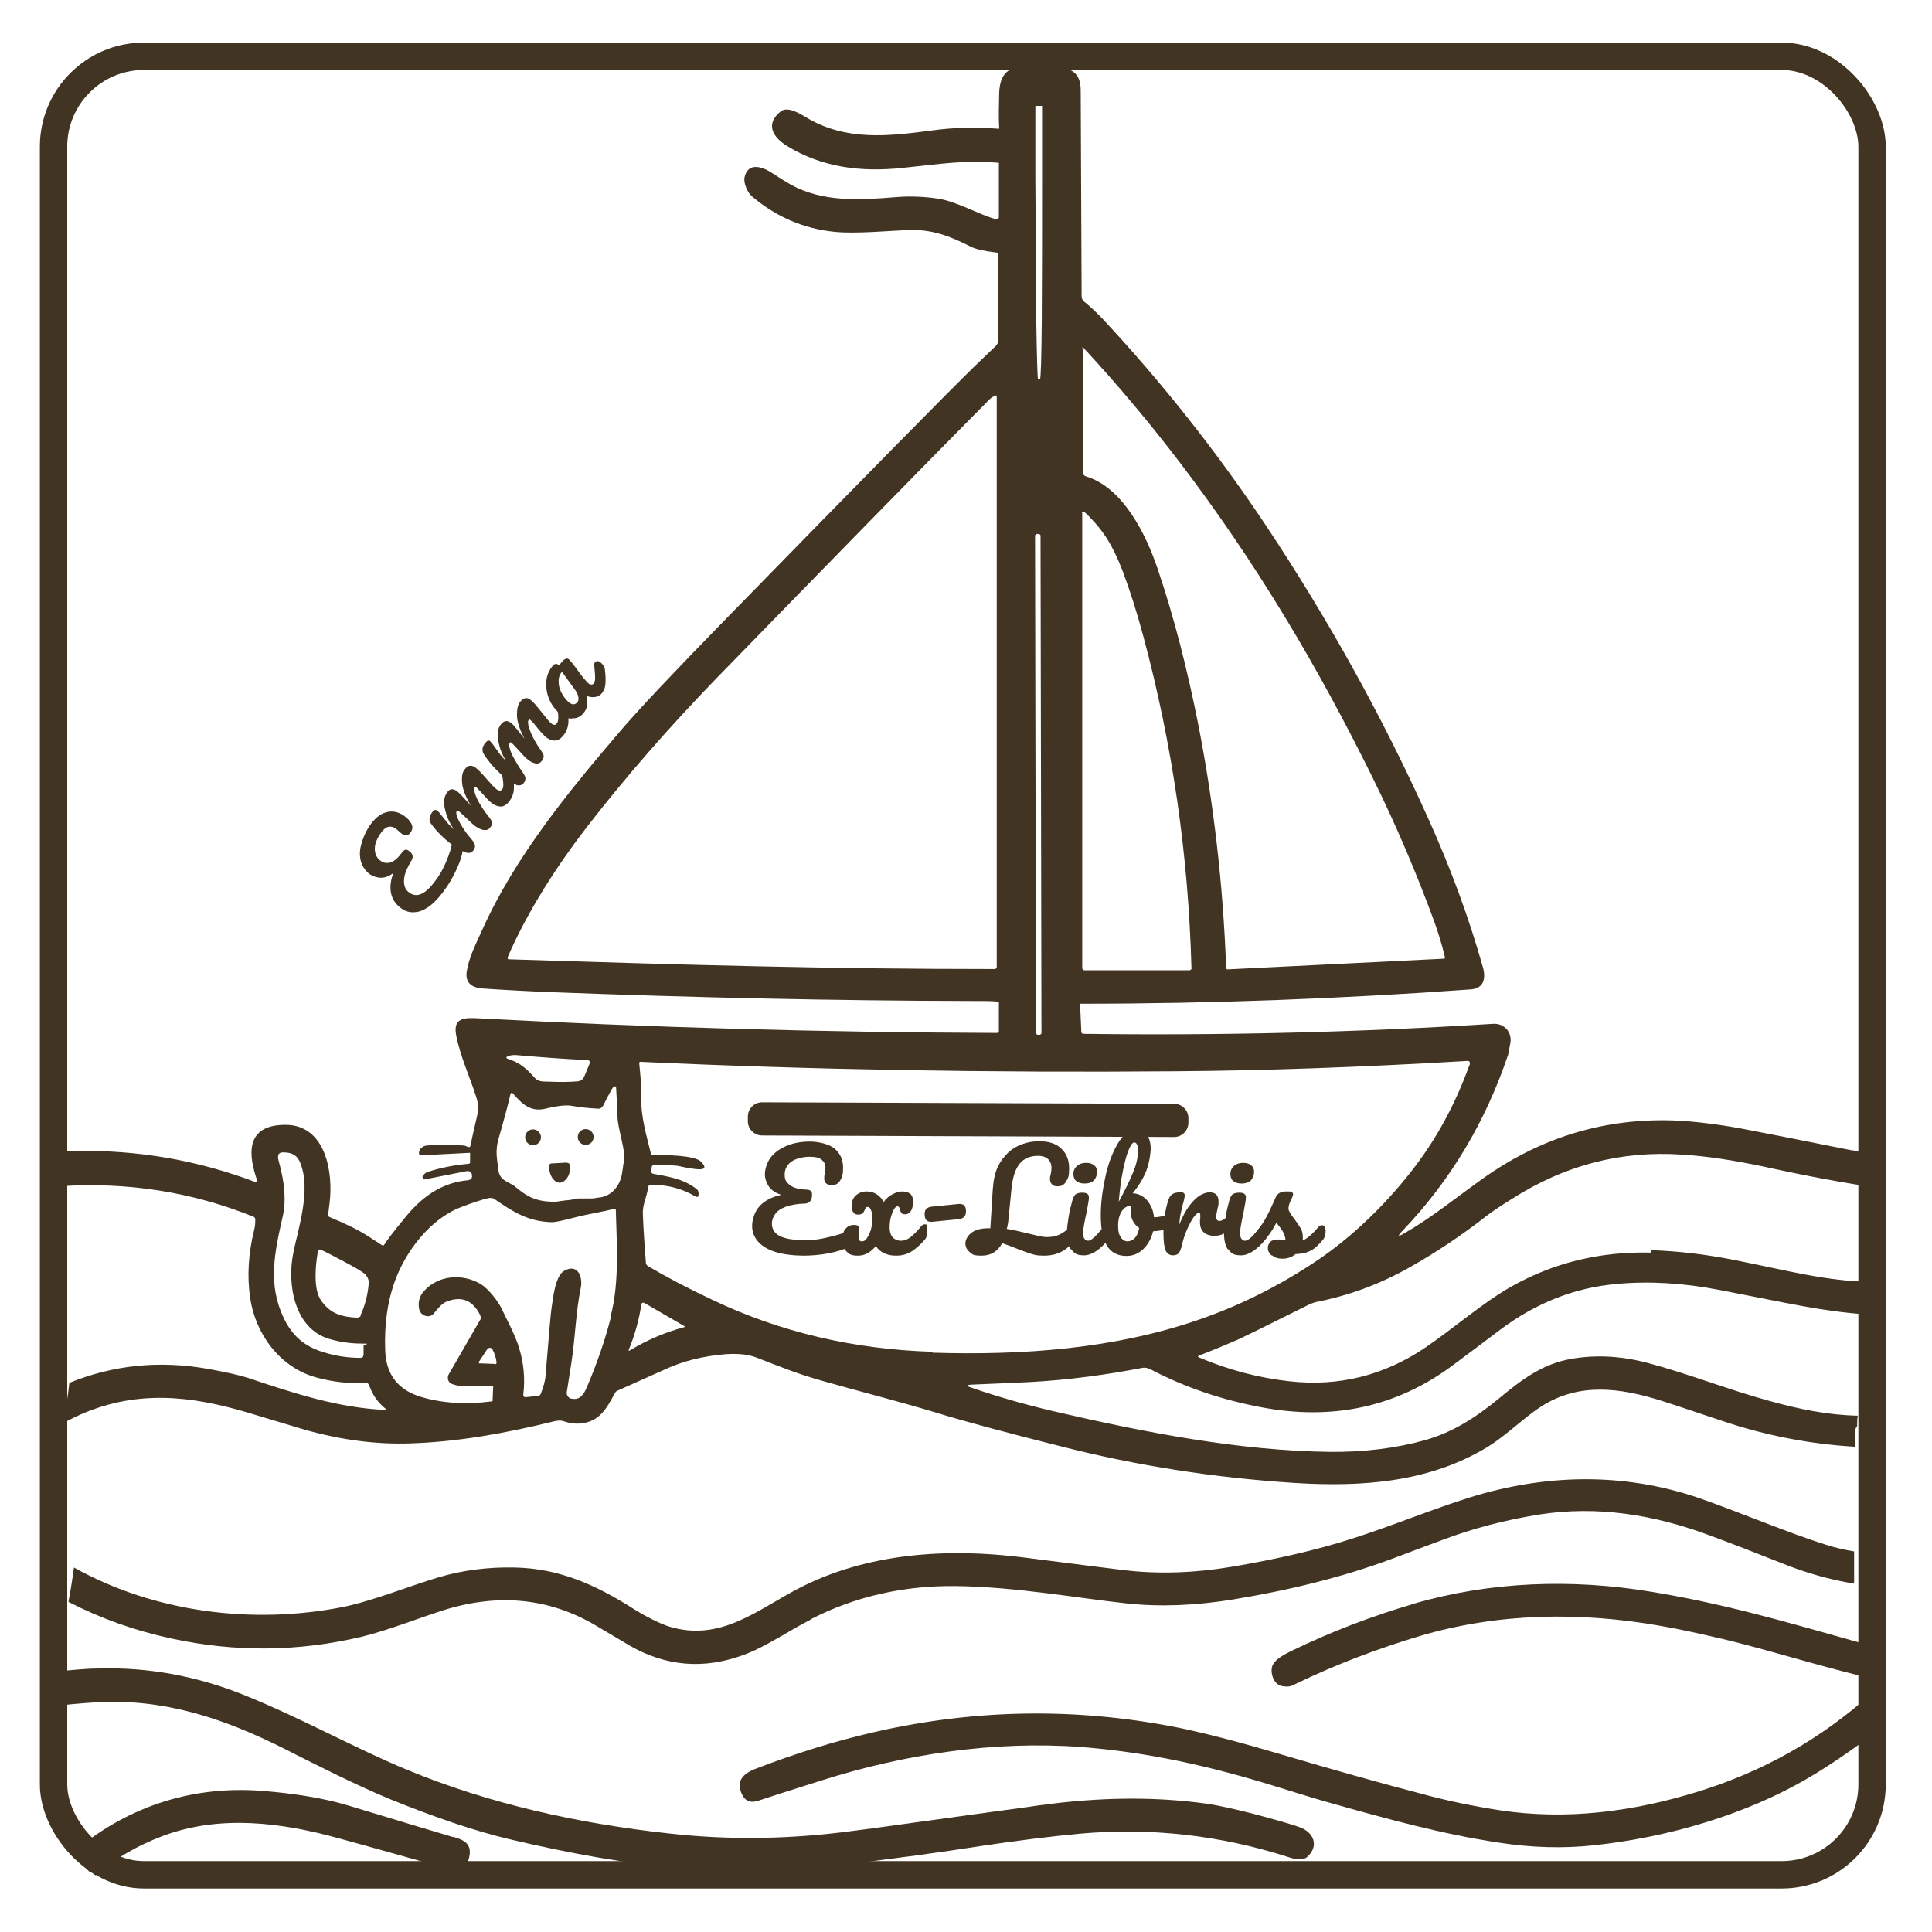
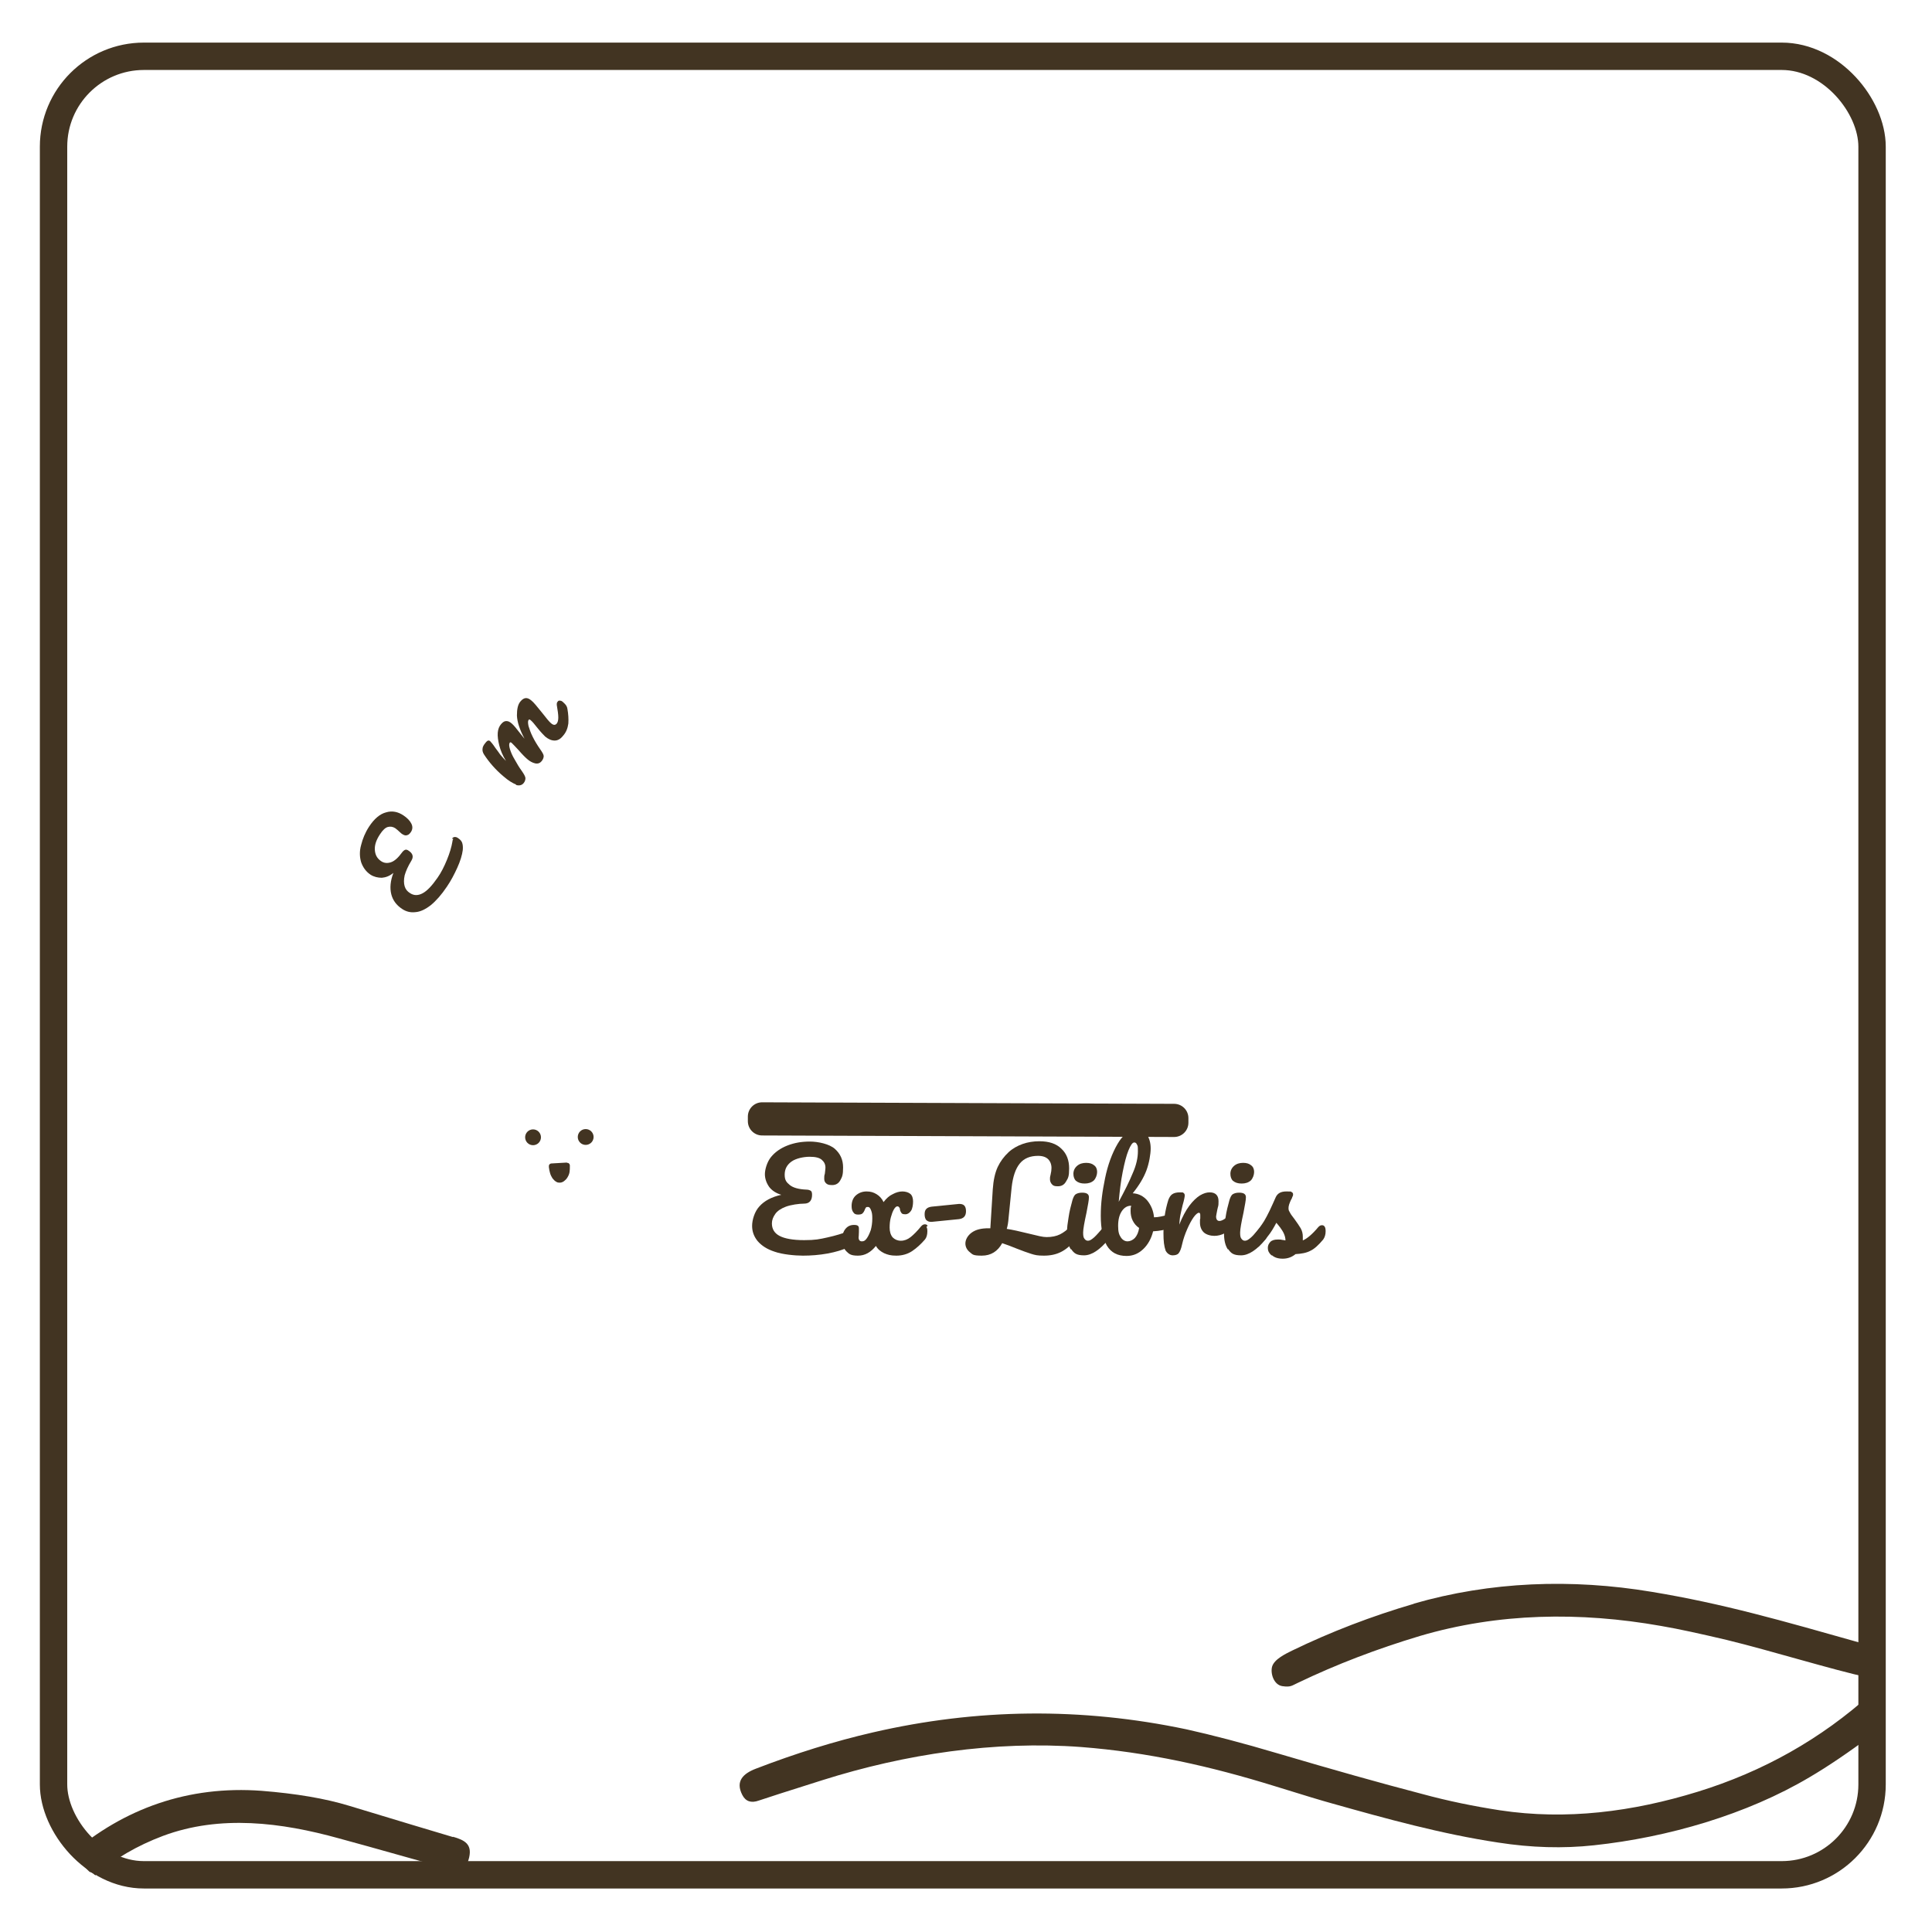
<svg xmlns="http://www.w3.org/2000/svg" id="Layer_2" version="1.1" viewBox="0 0 635 635" fill="#423422">
  <defs>
    <style>
      .st0 {
        fill: none;
        stroke: #423422;
        stroke-miterlimit: 10;
        stroke-width: 9px;
      }
    </style>
  </defs>
-   <path d="M266.5,532.2c14.7-7.6,30.9-11.1,47.6-10.9,19.5.2,41.1,4.1,56.2,5.7,11,1.2,22.7.7,35-1.3,18.2-3,35.7-7.2,52.6-13.5,3.9-1.5,9.3-3.5,16.3-6.1,10-3.8,20.5-6.5,31.6-8.3,19.1-3,37.8,0,56,6.8,7.6,2.8,15.6,5.9,23.9,9.2,7.9,3.2,15.8,5.4,23.7,6.7v-10.6c-3.1-.5-6.2-1.2-9.3-2.2-12.4-3.9-27.1-10.2-41.3-15.2-25.4-8.8-51.2-7.9-75.5-.4-12.2,3.8-26.5,9.7-39.5,13.8-11,3.5-23.9,6.5-38.6,9-12.5,2.1-24.3,2.5-35.5,1.2-3.4-.4-14.4-1.8-33.2-4.2-25.1-3.2-51.4-1.5-73.9,10.1-13.7,7.1-25.9,17.9-43,12.5-2.8-.9-7.9-3.5-11.2-5.6-12.4-7.9-24.4-13.4-39.2-13.7-8.8-.2-17.2.9-25,3.2-9.4,2.8-21.7,7.8-31.6,9.8-29.5,5.8-61.8,1.8-88.3-13-.5,3.8-1.1,7.6-1.8,11.3,10.7,5.5,22,9.5,33.7,12,21,4.6,42,4.4,62.9-.6,8.6-2.1,19.1-6.3,27.1-8.8,17.9-5.5,34.5-3.8,49.7,5.2,6.4,3.8,10.1,6,11.3,6.7,11.8,6.7,24.1,7.7,37,3,7.1-2.5,15.4-8.2,22.1-11.6l.2-.2Z" />
  <path d="M615.9,570.2c.2-.2.4-.3.6-.5.3-.3.5-.5.9-.7-.8-4.1-1.6-8.3-2.3-12.4-16.6,15-35.7,25.7-57.1,32.3-21.4,6.6-43.2,9.4-65,6.1-8.4-1.3-16.9-3-25.7-5.4-13.8-3.6-29.4-8-47-13.2-12.1-3.6-22.2-6.2-30.3-8-34.6-7.3-68.9-6.9-103.1,1-12.6,2.9-25.4,6.9-38.4,11.9-4.2,1.6-6.9,4.1-4.5,8.7,1.1,2.1,2.9,2.7,5.4,1.8,2.4-.8,9.4-3.1,20.9-6.7,27.2-8.6,56.6-13,85-10.9,22,1.7,42.5,6.3,63.8,12.9,9.3,2.9,15.6,4.8,18.9,5.7,17.4,4.9,35.8,10,54.4,12.8,10.9,1.7,21.4,2,31.5.9,24.3-2.6,50.2-10.1,70.9-22.4,5.8-3.4,12.8-8.1,20.8-14.1h.2v.2Z" />
-   <path d="M222.4,613.8c18.1,1.5,36.6,1.2,55.5-1,15.8-1.9,30.8-3.9,44.8-6.1,10.5-1.6,23.3-3.2,32.1-4,23.4-2.1,46.2.5,68.4,7.6,2,.7,4.9,1.4,6.5,0,4-3.7,2-8.2-2.7-9.8-2.8-1-7.8-2.4-14.9-4.3-6.2-1.6-11.2-2.7-15-3.3-19.7-2.8-39.4-2-59.2,1,0,0-16.3,2.2-48.7,6.7,0,0-2.8.4-8.3,1.1-20.5,2.8-40.9,3.2-61.2.9-29.9-3.3-58.8-9.7-85.9-20.9-17.6-7.3-34.9-17.1-54.1-24.8-15.4-6.1-31.2-9-47.4-8.5-4,0-8.7.5-14,1,0,.6-.2,1.1-.2,1.7-.4,3.2-.6,6.5-.6,9.7,4.7-.6,9.4-1,14.2-1.3,22.3-1.3,42.1,5.4,61.6,15.2,8.5,4.3,23.8,12.1,34.8,16.6,15,6.1,28,10.5,38.9,13.1,21.1,5,39.6,8.2,55.4,9.5h0Z" />
  <path d="M148.9,603.8c-6.7-2-18.1-5.4-34.2-10.3-7.9-2.4-17.4-4-28.7-4.9-24.1-1.8-45.3,5.8-62.8,20.9,2.3,1.7,4.2,3.7,6.2,5.7.6.2,1.2.5,1.7,1,.1,0,.2.2.2.2,6.4-5.5,13.8-9.8,22.3-13,18.8-7,38.9-4.4,57.7.8,4.5,1.2,12.7,3.5,24.8,6.9,5.9,1.7,10.2,2.7,13,3.1,2.8.4,4.5-.8,5.1-3.7,1-4.4-1.5-5.7-5.3-6.8h0Z" />
-   <path d="M542.6,411.7c-16.7-.4-32,3.3-46.1,11.3-9,5.1-19.3,14-28,19.9-13.6,9.2-28.5,12.9-44.6,11.1-10.1-1.1-20-3.7-29.7-7.8-.6-.2-.6-.5,0-.7,3.9-1.5,8.3-3.3,13.1-5.4,1.5-.7,8.9-4.3,22.1-10.9,1.3-.7,2.3-1,2.9-1.2,11.2-2.2,21.2-5.9,31.1-11.5,8.7-4.9,17.2-10.6,25.5-17.1,1.6-1.2,4.2-3,8.1-5.4,17.1-10.9,35.5-15.9,56-14.5,8.1.5,17.1,1.9,27,4,14.1,3.1,26.2,5.3,36.3,6.8.2,0,.4.1.5.3h.7c-.3-4.1-1-8.1-2.7-11.9-3.1-.2-6-.5-8.6-1.1-16.4-3.3-26.7-5.3-30.9-6.1-8-1.6-15-2.5-20.9-3-24.7-1.8-47.2,4.6-67.5,19.2-8.7,6.2-16.5,12.6-25.4,17.7-2,1.2-2.3.9-.6-.8,15.9-16.6,27.4-36,34.8-58,0-.2.3-1.4.7-3.7.7-3.7-2.1-6.6-5.6-6.4-44.3,2.8-89.2,3.9-134.7,3.3-.2,0-.3,0-.5-.2s-.2-.3-.2-.5l-.4-9h0v-.2c0-.1,0,0,.1,0h.1c42.6,0,85.3-1.6,128.1-4.7,4.7-.3,5.1-4,4-7.6-4.5-15.9-10.4-32-17.8-48.4-15.1-33.6-33.1-66-53.9-97.2-16-23.9-33.7-46.3-53.2-67.2-1.9-2-3.9-3.9-6-5.6-.6-.5-.9-1.1-.9-1.9-.2-39.9-.3-62.4-.3-67.6s-2.5-7-6.6-7.5c-4.8-.6-11.5-.5-15.3.3s-4.8,4.7-4.9,8.1c-.1,4.1-.2,8,0,11.5v.2s0,0-.1,0h-.4c-7.3-.6-14.6-.4-21.8.6-14.2,1.9-27.8,3.4-40.6-4-2-1.2-6.5-4.2-8.9-2.3-5.2,4.2-2.6,8.5,2.1,11.4,11.6,7.1,24.4,8.6,37.8,7.2,14-1.5,21-2.6,31.6-1.7,0,0,.2,0,.2,0v18c0,.1-.2.2-.3.3-.1,0-.2.1-.4.2h-.4c-5.3-1.4-12.5-5.7-18.8-6.7-4.6-.7-9.3-.9-14.1-.5-12.2,1-23.8,1.6-34.2-4-1.6-.9-3.7-2.2-6.6-4.1-3.1-2-7.7-3.4-8.8,1.6-.4,2,1.1,5.1,2.4,6.2,8,6.8,17.1,10.7,27.3,11.7,6.9.7,18.6-.4,24-.6,7.8-.3,13.6,1.9,20.5,5.4,1.7.9,4.5,1.5,8.5,2,.4,0,.6.2.6.6v28.6c0,.3,0,.5-.2.8-.1.2-.3.5-.4.6-2.4,2.3-4.8,4.6-7.2,6.9-8.6,8.4-35.8,36-81.6,82.9-17,17.4-28.5,29.6-34.5,36.6-17.2,20.1-34.7,41.4-45.6,65.6-2.3,5.1-4.4,9.2-5.1,13.7-.6,3.8,1.8,5.4,5.4,5.6,7.3.5,14.8.9,22.4,1.2,47.2,1.8,92.9,2.8,137.2,2.9,4.5,0,7.7,0,9.5.2.3,0,.4.2.4.4v9.2c0,.5-.2.7-.7.7-57.3-.2-114.1-1.8-170.3-4.8-4-.2-8.5-.5-7.4,5.4,1.2,6.7,4.7,14.3,6.6,20.4.7,2.1.8,3.9.5,5.4-1.3,5.6-2.1,9.2-2.4,10.7,0,.3-.3.5-.6.4-.6-.1-1-.5-1.6-.5-4.4-.3-8.4-.4-12,0-.7,0-1.4.3-1.9.8-.4.3-.6.7-.7,1.1-.3.9,0,1.3,1,1.3l15.6-.8c.1,0,.2,0,.1.1v3.2c-.1,0-.1.2-.2.2,0,0-.1,0-.2.1-4.7.4-9.3,1.3-13.6,2.7-.6.2-1.1.7-1.6,1.4-.1.2,0,.4.1.7.2.3.4.4.8.3l13.7-2.7c.4,0,.7,0,1,.2s.5.5.6.9v.4c.1.2.1.3,0,.5,0,.2-.1.3-.2.5-.1.1-.2.3-.4.3s-.3.1-.5.2c-7.7.6-14.4,4.5-20.3,11.6-4.1,5-6.6,8.2-7.4,9.6-.2.3-.4.3-.7.2-.5-.3-1.8-1.2-4-2.6-4.2-2.8-8.6-4.7-13.3-6.7-.3-.1-.4-.4-.4-.7,0-.8.2-2,.4-3.7,1.3-10-1.1-25.9-14.5-25.9s-12.2,10.1-9.2,18.5v.4h-.4c-19.2-7.3-39-10.7-59.3-10.3-.2,0-2.2,0-6.2.2.1,3.8.4,7.6.7,11.4,22.3-1.5,43.6,1.8,63.9,10,.3.1.5.4.6.7,0,1.1,0,2.3-.4,3.8-1.9,7.7-2.3,15.1-1.3,22.1,1.7,11.8,9.6,22.7,21.3,26.1,4.2,1.2,8.6,1.9,13.2,2,1.9,0,3.2,0,3.8,0,.2,0,.3,0,.5.2,0,0,.2.2.3.4,1,3,2.7,5.6,5.4,7.8.4.3.3.5-.2.4-15.1-.7-29.2-5.2-44.9-10.5-2.8-.9-7.2-1.9-13.3-3-15.9-2.8-31-1.3-45.5,4.6-.5,4.4-1.2,8.8-2,13.2,2.5-1.3,4.5-2.3,5.9-2.9,18.5-8,36-6.1,54.8-.5,12,3.6,18.4,5.5,19,5.7,11.8,3.3,23.3,4.8,34.4,4.4,15.6-.5,31.1-3.3,47-7.2,1.4-.4,2.6-.4,3.6,0,1.5.5,3.5.8,4.9.7,6.7-.5,8.9-4.9,11.8-10.2.2-.3.4-.5.7-.6,9-4,14.1-6.3,15.2-6.8,6.1-2.9,12.9-4.6,20.2-5.2,4.1-.3,7.7,0,10.6,1.2,8,3.1,13.4,5.3,21.2,7.5,13,3.7,24.3,6.5,37.6,10.5,8.7,2.7,22.4,6.4,41.1,11.1,24.7,6.3,50.2,10.3,76.7,12,22.3,1.4,44.5-.2,63.7-12,4.6-2.8,10.6-8.3,15-11.5,12.3-9.2,25.6-8.3,39.6-4.2,2.8.8,10.3,3.3,22.5,7.4,14,4.7,28.4,7.5,43.3,8.4v-4.3c0-1.1.3-1.9.8-2.5,0-1.1,0-2.3.2-3.4-9.7-.2-19.2-2.1-29.2-4.9-13.2-3.6-26.2-8.8-39.7-12.4-8.6-2.3-17-2.8-25.1-1.4-9.5,1.6-16.3,6.7-24,13.1-7.8,6.4-15.3,11.1-24.1,13.6-9.6,2.7-20.1,4-31.4,3.9-29.7-.4-60-6.2-91-13.4-9.4-2.2-18.4-4.8-27.1-7.8-1.5-.5-1.4-.8.1-.9,9.8-.4,16.6-.7,20.3-.9,12-.7,24-2.3,36-4.6.9-.2,2,0,3.4.8,11,5.7,22.9,9.7,35.6,12.1,23,4.4,44.4.3,63.4-14,5.1-3.8,10.2-7.6,15.2-11.4,11.7-8.8,24.5-13.9,38.4-15.1,10.7-1,22-.3,33.9,2,23.4,4.5,33,6.9,47.9,8,.4-3.6.8-7.1,1.2-10.7-14.3-.3-26-3.5-44-7.1-9.5-1.9-18.7-3-27.7-3.3v.5ZM355.7,114.5c0-.4.1-.5.4-.2,11.1,12,21.6,24.5,31.6,37.6,25.1,32.9,45.4,67.1,63.5,103.8,7.8,15.8,14.5,31.6,20.2,47.2,1.4,3.9,2.6,7.8,3.5,11.7v.4h-.2c0,.1-.1.1-.2.1l-70.8,3.5h-.3s-.2,0-.2-.1l-.2-.2v-.3c-1-27.4-4.1-53.9-9.1-79.6-3.7-18.7-8.1-35.8-13.4-51.4-3.7-11.1-11.3-26.7-23.5-30.4-.7-.2-1.1-.7-1.1-1.5v-40.7h-.2ZM355.6,168.6c0-.3.2-.5.5-.4.2,0,.5.2.8.5,6,5.8,8.9,10.8,12.1,19,2.4,6.4,4.7,13.6,6.8,21.5,9.6,35.7,14.8,72,15.8,108.9v.3c0,.1,0,.2-.2.3,0,0-.2.1-.3.2h-34.7c-.2,0-.4,0-.5-.2s-.2-.3-.2-.5v-149.8.2ZM327.6,317.9c0,.2,0,.3-.2.4-.1.1-.3.2-.4.2-53.8,0-99.9-1.3-159.6-3.2h-.3c-.1,0-.2-.1-.2-.2v-.6c6.5-15,16.2-30,26-42.7,12.7-16.4,27-32.8,43-49.3,37.1-38.1,66.8-68.5,89.1-91,.5-.6,1.2-1,2-1.5h.4s.1,0,.2.2v187.7h0ZM119.4,445.5c0,.5-.3.7-.8.8-3.9,0-8-.5-12.4-1.9-6.2-1.9-10.2-5.4-13-11.3-5.2-11.1-3-21.2-.3-33.2,1.2-5.1.7-11.2-1.3-18.3-.6-2.1,0-3.1,2.2-2.8h.3c2.2.2,3.7,1.2,4.5,3.2,3.8,8.9-.6,21.8-2.2,29.8-2.1,10.2.3,24.7,11.6,28.2,3.3,1,6.9,1.6,10.8,1.6s.7.2.7.7v3.1h0ZM118.6,432.4c0,.2-.3.4-.5.5s-.5.2-.7.2c-4.9-.3-8.7-1.1-11.9-5.7-2.6-3.7-1.8-11.8-1-16.1,0-.1,0-.2,0-.3,0,0,0-.2.2-.2,0,0,.2,0,.3-.1h.3c.5.2,1.6.7,3.3,1.6,5.4,2.8,8.9,4.7,10.5,5.8,1.1.7,2.2,2,2.1,3.6-.3,3.8-1.2,7.4-2.8,10.8h0ZM340.4,34.8h2.1v24.4c0,17.3,0,33.9-.1,46.2s-.3,19.2-.6,19.3h-.6c-.1,0-.2-1.6-.3-4.9-.1-3.3-.2-8.1-.3-14.2,0-6.1-.2-13.3-.2-21.3s0-16.5-.1-25.1v-24.3h0c0,0,.1-.1.1-.1ZM340.2,176c0-.1.1-.2.2-.3,0,0,.2-.2.3-.2h.8c.1,0,.2.1.3.2s.2.2.2.3v.4l.3,162.8v.4c0,.1-.1.2-.2.3,0,0-.2.2-.3.2h-.8c-.1,0-.2-.1-.3-.2s-.2-.2-.2-.3v-.4l-.3-162.8v-.4h0ZM167.3,347c.8-.2,1.7-.3,2.6-.2,8.2.7,15.8,1.3,22.9,1.6,1,0,1.2.5.9,1.4l-1.7,4.1c-.2.4-.5.8-.8,1-.4.3-.8.4-1.2.5-2.4.2-5.6.3-9.9.1-1.8,0-3.3,0-4.4-1.3-2.4-2.7-4.6-4.8-8.3-6-1.3-.4-1.3-.8,0-1.2h-.1ZM162.8,448.3l-5.1-.2h-.3v-.5l2.7-4.1c.1-.2.2-.3.4-.4.2,0,.4-.1.5-.1.2,0,.4,0,.5.2.2.1.3.2.4.4.7,1.4,1.2,2.8,1.3,4.2,0,.4-.1.6-.5.6h.1ZM200.9,432.5c-2,7.9-4.7,15.7-8,23.4-1,2.4-2.3,4.4-5.1,3.8-.5,0-.9-.4-1.2-.8-.3-.4-.4-.9-.3-1.4.2-1.2.7-4.4,1.5-9.6,1.3-8.4,1.4-16.4,3.1-24.7.7-3.7-1.1-8-5.5-5.5-3,1.7-3.7,9.5-4.2,12.8-.2,1.2-.8,8.4-1.9,21.7-.1,1.7-.7,3.7-1.6,6-.1.3-.4.5-.8.6l-4,.4h-.4c-.1,0-.2,0-.3-.2,0,0-.2-.2-.2-.3v-.4c.6-5,.2-10.1-1.4-15.3-1.2-4.1-4.1-9.4-5.7-12.8-1.2-2.6-4.4-6.6-6.8-8.1-6-3.6-14-3.1-18.8,2.3-1.5,1.7-2,3.7-1.5,6,.5,2.1,3.3,3,4.7,1.4,1.5-1.7,2.6-3.5,4.8-4.2,4.7-1.6,8.1-.1,10.5,4.6.1.3.2.6.2.9s0,.6-.3.9l-10.2,17.7c-.2.3-.3.6-.3.9s0,.7.1,1,.3.6.5.8.5.4.8.5c1.4.5,2.9.8,4.7.7h8.8l-.2,4.7c0,.2,0,.3-.3.3-8.6,1.1-16.4.6-23.3-1.5-7.6-2.3-11.5-7.5-11.7-15.4-.3-8.2.7-15.6,3-22.1,3.5-10.1,11.7-20.9,21.8-24.8,3.6-1.4,6.6-2.4,9.1-3,.4-.1.8-.1,1.2,0,.4,0,.8.2,1.1.5,6.1,4.2,11.1,7.3,18.8,7.4.8,0,3.3-.5,7.5-1.6,4.6-1.2,8.7-1.7,12.7-2.8.4,0,.5,0,.6.4.3,11.2,1.2,24-1.7,34.9h.2ZM204.9,382.5c-.1.7-.2,1.6-.4,2.8-.5,4.1-3.3,7.9-7.6,8.3-.8,0-1.2.3-2.4.3h-2.1c-.8,0-.6.1-.9,0h-.9c-.7,0-1.1,0-2.1.3l-1.2.2c-1.2.2-1.1,0-1.8.2-.5,0-2.6.4-2.9.4-6.5,0-9.3-1.6-13.8-5.4h0s-.2,0-.2-.1c-.4-.2-.7-.4-1.1-.6,0,0-.2-.2-.3-.2-.3-.1-.5-.2-.8-.4-1.9-1.1-2.5-2.2-2.7-4.6-.4-3.3-.9-5.4.1-9.2,2-6.9,3.3-11.9,4-15,0,0,0-.1.1-.2,0,0,.1,0,.2-.1h.2s.1,0,.2.1c3,3.4,5.7,6.3,10.8,5.1,4-1,7-1.3,8.9-.9,2.1.4,4.9.7,8.4.9.4,0,.7,0,1-.3.3-.2.5-.5.7-.8.8-1.6,1.7-3.4,2.7-5.2.3-.5.5-.7.7-.9.5-.3.8-.1.8.4.2,2.8.3,5.6.4,8.4,0,5.4,2.9,11.6,2.2,16.4h-.2ZM224.9,436.2h0c-6.3,1.7-12.2,4.2-17.8,7.6-.4.3-.6.2-.4-.3,1.9-4.6,3.3-9.5,4.1-14.8,0,0,0-.2.1-.3s.1-.1.2-.2h.6l13.3,7.7h0v.3ZM306.5,444.3c-26-.8-50.2-6.5-72.4-17.1-8.1-3.8-15.1-7.5-21.2-11.1-.3-.2-.5-.5-.6-.9-.4-5.2-.8-10.6-1-16-.2-3.3,1.3-5.7,1.7-8.8,0-.6.4-1,1.1-1,5.2,0,10,1.2,14.4,3.8.7.4,1.1.2,1.1-.6v-.3c0-.3,0-.6-.2-.9-.1-.3-.3-.5-.6-.7-4.3-3.4-9.9-4.1-14.1-4.9-.2,0-.3-.1-.4-.2-.1-.1-.2-.3-.2-.4,0-.4,0-.9.1-1.6,0-.4.3-.6.7-.6,4.3-.1,7.1,0,8.4.3,2.6.6,4.6.9,6,1,2.5.2,2.9-.7,1.1-2.5-2.2-2.2-12.5-2.2-15.9-2.2h-.3s-.1-.1-.2-.2c-1.4-5.7-3.3-12-3.3-18.5s-.2-7-.6-11.4c0-.4.1-.5.5-.5,56,2.6,114.5,3.6,175.4,3.1,30.5-.2,62.6-1.4,96.3-3.4.6,0,.8.2.8.8s-.1.5-.3,1c-4.6,12.7-10.9,24.3-19.1,34.7-8.3,10.6-18.8,20.9-30.2,28.7-12.7,8.6-25.9,15.2-39.6,19.9-27.9,9.6-57.8,11.7-87.4,10.8v-.3Z" />
  <path d="M464.8,527.1c-14,4.1-27.3,9.2-40.1,15.4-2,1-5.9,2.8-6.6,5.3-.6,2.3.6,6,3.4,6.4s3.1-.2,5.1-1.1c12.7-6.1,26.1-11.2,40.1-15.4,25.8-7.6,52.6-8,79.2-3.3,5.9,1,13.1,2.6,21.6,4.6,14.8,3.6,34.3,9.7,46.7,12.4-.5-3.7-1-7.4-1.5-11.1-27.6-7.8-46.3-13.2-69.8-17.1-26.4-4.4-53-3.4-78.3,3.9h.2Z" />
  <path d="M385.9,362.8l-135.4-.5c-2.6,0-4.7,2.1-4.7,4.7v1.5c0,2.6,2.1,4.7,4.7,4.7l135.4.5c2.6,0,4.7-2.1,4.7-4.7v-1.5c0-2.6-2.1-4.7-4.7-4.7Z" />
  <path d="M186.3,382.2c.2,0,.5,0,.7.2s.3.4.3.6v.2c0,.7,0,1.4-.1,2-.1.7-.4,1.3-.7,1.8s-.7.9-1.1,1.2c-.4.3-.9.5-1.3.5h0c-.5,0-.9,0-1.3-.3-.4-.2-.8-.6-1.2-1.1-.3-.5-.6-1-.8-1.7-.2-.6-.3-1.3-.4-2v-.2c0-.2,0-.5.2-.7s.4-.3.6-.3l5.2-.3h0Z" />
  <circle cx="175.2" cy="373.8" r="2.6" />
  <circle cx="192.5" cy="373.7" r="2.6" />
  <rect class="st0" x="17.6" y="18.5" width="597.7" height="597.7" rx="29.7" ry="29.7" />
  <g>
    <path d="M280,404.2c.5,0,.8.2,1.1.5.2.4.4.8.4,1.4,0,.9-.2,1.6-.6,2.2s-1.2,1.2-2.2,1.7c-1.7.8-4,1.5-6.7,2-2.8.5-5.5.7-8.1.7s-6.8-.4-9.3-1.3c-2.5-.8-4.3-2-5.6-3.5-1.2-1.5-1.8-3.1-1.8-5s.8-4.7,2.4-6.4c1.6-1.8,4-3.1,7.2-3.8-1.7-.5-3.1-1.4-4-2.6-.9-1.3-1.4-2.7-1.4-4.2s.7-4,2-5.6,3.1-2.9,5.4-3.8,4.7-1.3,7.4-1.3,6.4.8,8.2,2.4c1.8,1.6,2.7,3.6,2.7,6.1s-.3,3.1-.9,4.2-1.5,1.6-2.7,1.6-1.5-.2-1.9-.5c-.5-.4-.7-.9-.7-1.6s0-1,.2-1.6c.1-1,.2-1.6.2-2,0-1.1-.4-1.9-1.2-2.6s-2.1-1-4-1-4.5.5-6,1.6-2.2,2.5-2.2,4.3.6,2.5,1.7,3.4,3,1.4,5.5,1.5c.6,0,1.1.2,1.4.4s.4.7.4,1.3c0,1.9-.9,2.9-2.6,2.9s-4.4.4-6,1-2.8,1.4-3.5,2.4-1.1,2-1.1,3.1c0,1.8.8,3.2,2.5,4.1,1.7.9,4.4,1.4,8.1,1.4s5-.3,7.7-.9,5-1.3,7-2.1c.4-.2.8-.3,1.1-.3h0Z" />
    <path d="M304.5,403.2c.2.4.3.8.3,1.5,0,1.2-.3,2.1-.8,2.7-1.3,1.5-2.7,2.8-4.2,3.8s-3.3,1.5-5.2,1.5-2.8-.3-4-.8c-1.2-.6-2.1-1.3-2.7-2.4-1.7,2.1-3.6,3.2-5.9,3.2s-2.9-.5-3.8-1.4-1.4-2.2-1.4-3.7.3-2.7,1-3.6,1.6-1.4,2.9-1.4,1.6.4,1.6,1.2v1.1c0,1.1-.1,1.7-.1,1.8,0,.9.4,1.3,1.1,1.3s1.1-.3,1.6-1,.9-1.6,1.3-2.7c.3-1.1.5-2.4.5-3.8s-.1-1.9-.4-2.7-.6-1.1-1-1.1-.6,0-.7.2-.3.4-.4.8c-.2.5-.4.8-.7,1.1s-.8.4-1.5.4-1.2-.2-1.5-.7c-.4-.5-.6-1.1-.6-2.1,0-1.5.5-2.7,1.4-3.5s2.1-1.3,3.5-1.3,2.3.3,3.3.9,1.8,1.5,2.3,2.6c.9-1.2,1.9-2.1,3-2.6,1.1-.6,2.2-.9,3.2-.9s2,.3,2.6.8.9,1.4.9,2.5-.2,2.4-.7,3.1-1.1,1.1-1.8,1.1-1.1-.1-1.3-.4c-.2-.3-.4-.6-.5-1.1,0-.4-.1-.6-.3-.8-.1-.2-.3-.3-.6-.3s-.7.3-1.1,1-.7,1.5-1,2.6-.4,2.2-.4,3.4.3,2.4,1,3.2c.7.7,1.6,1.1,2.7,1.1s2.2-.4,3.2-1.2c1-.8,2.2-2,3.5-3.6.4-.4.7-.6,1.2-.6s.7.2.9.5l-.4.3Z" />
    <path d="M304.5,401.1c-.4-.5-.6-1.1-.6-2s.2-1.4.6-1.8,1-.6,1.7-.7l9-.9c.7,0,1.3.1,1.7.5.4.4.6,1,.6,1.9,0,1.6-.8,2.4-2.3,2.6l-9,.9c-.7,0-1.3-.1-1.7-.6h0Z" />
    <path d="M354,403.2c.2.4.3.8.3,1.5,0,1.1-.3,2.1-.8,2.7-1.6,2-3.2,3.3-4.8,4.1s-3.4,1.2-5.6,1.2-2.9-.2-4.2-.6c-1.3-.4-2.9-1-4.7-1.7-1.7-.7-3.3-1.3-4.8-1.8-1.5,2.7-3.7,4.1-6.7,4.1s-3-.4-3.9-1.1-1.5-1.7-1.5-2.9.7-2.6,2.1-3.6,3.2-1.4,5.5-1.4h.6l.8-12.8c.2-2.9.7-5.3,1.6-7.3.9-1.9,2.1-3.5,3.6-4.9,1.3-1.2,2.9-2.1,4.6-2.7s3.6-.9,5.5-.9c3.2,0,5.6.8,7.3,2.5,1.7,1.6,2.5,3.8,2.5,6.4s-.3,3.2-1,4.3c-.6,1.1-1.5,1.6-2.7,1.6s-1.5-.2-1.9-.6-.7-1-.7-1.7,0-.7.2-1.5.3-1.6.3-2.2c0-1.2-.4-2.2-1.1-2.9s-1.8-1.1-3.3-1.1c-2.6,0-4.6.8-6,2.5s-2.3,4.3-2.7,7.9l-1,10c-.1,1.4-.3,2.6-.6,3.6,1.9.3,4.2.8,7,1.5,1.6.4,2.9.7,3.8.9s1.7.3,2.3.3c1.7,0,3.2-.3,4.4-.9s2.4-1.5,3.5-2.7c.4-.4.7-.6,1.2-.6s.7.2.9.5v.3Z" />
    <path d="M352,410.7c-.9-1.3-1.3-3.1-1.3-5.4s.2-3,.5-5.1.8-4,1.3-5.8c.3-.9.6-1.6,1.1-1.9s1.1-.5,2.1-.5c1.5,0,2.2.5,2.2,1.5s-.3,2.4-.8,5.1c-.7,3.2-1.1,5.4-1.1,6.5s.1,1.6.4,2,.6.7,1.2.7,1.2-.4,2-1.1,1.8-1.9,3.2-3.5c.4-.4.7-.6,1.2-.6s.7.2.9.5c.2.4.3.8.3,1.5,0,1.2-.3,2.1-.8,2.7-2.9,3.5-5.6,5.3-8.1,5.3s-3.3-.7-4.2-2h-.1ZM353.7,388.2c-.6-.6-.9-1.4-.9-2.4s.4-1.9,1.2-2.6c.8-.7,1.8-1,3-1s2,.3,2.6.8c.7.5,1,1.3,1,2.2s-.4,2.1-1.1,2.8c-.8.7-1.8,1-3,1s-2.2-.3-2.8-.9h0Z" />
    <path d="M385.8,399.6c.2.4.3.9.3,1.5s-.1,1.3-.3,1.7c-.2.4-.5.7-1,.8-1.8.6-3.7,1-5.8,1.1-.6,2.4-1.7,4.4-3.3,5.9-1.6,1.5-3.4,2.2-5.4,2.2-3,0-5.1-1.1-6.5-3.4-1.3-2.3-2-5.5-2-9.8s.5-7.9,1.4-12.3,2.3-8.2,4.1-11.3c1.8-3.1,3.9-4.7,6.4-4.7s2.4.6,3.3,1.7c.8,1.2,1.2,2.7,1.2,4.5s-.5,4.8-1.4,7.2c-.9,2.4-2.4,4.9-4.5,7.5,2,.1,3.6,1,4.8,2.4,1.2,1.5,2,3.3,2.2,5.5,1.4,0,3-.4,4.9-.9h.6c.4,0,.7.2.9.6v-.2ZM373,406.9c.7-.8,1.2-1.9,1.4-3.3-.9-.6-1.6-1.4-2.1-2.4s-.7-2.1-.7-3.2,0-1,.2-1.7h-.1c-1.2,0-2.2.6-3,1.8s-1.2,2.8-1.2,4.8.3,2.9.9,3.8,1.4,1.3,2.2,1.3,1.7-.4,2.4-1.1h0ZM370.9,378.1c-.7,1.7-1.3,4.1-1.9,7.1s-1,6.3-1.3,9.8c1.9-3.5,3.5-6.7,4.6-9.4,1.2-2.7,1.7-5.1,1.7-7.2s-.1-1.7-.3-2.2c-.2-.5-.5-.7-.9-.7-.6,0-1.2.9-1.9,2.6h0Z" />
    <path d="M383.1,410.9c-.5-1.2-.7-3-.7-5.6,0-3.8.5-7.4,1.6-10.9.3-.8.7-1.5,1.3-1.9s1.4-.6,2.5-.6,1,0,1.2.2c.2.1.4.4.4.8s-.2,1.5-.7,3.2c-.3,1.2-.5,2.2-.7,3.1s-.3,2-.4,3.3c1-2.5,2.1-4.6,3.3-6.2,1.2-1.6,2.4-2.7,3.5-3.4,1.2-.7,2.2-1,3.2-1,1.9,0,2.9,1,2.9,2.9s-.1,1.3-.4,2.8c-.2,1.2-.4,1.9-.4,2.2,0,1,.4,1.5,1.1,1.5s1.9-.6,3.2-1.9.8-.6,1.2-.6.7.2.9.5.3.8.3,1.3c0,1.1-.3,1.9-.9,2.5-.8.9-1.8,1.6-2.9,2.2s-2.3.9-3.5.9-2.7-.4-3.5-1.2c-.8-.8-1.2-1.9-1.2-3.2s0-.9.1-1.3v-1.2c0-.5-.2-.7-.5-.7s-1,.5-1.7,1.5-1.4,2.3-2.1,3.9-1.3,3.3-1.7,5.1c-.3,1.4-.7,2.3-1.1,2.8s-1.1.7-2,.7-1.9-.6-2.4-1.8h.1Z" />
    <path d="M403.6,410.7c-.9-1.3-1.3-3.1-1.3-5.4s.2-3,.5-5.1.8-4,1.3-5.8c.3-.9.6-1.6,1.1-1.9s1.1-.5,2.1-.5c1.5,0,2.2.5,2.2,1.5s-.3,2.4-.8,5.1c-.7,3.2-1.1,5.4-1.1,6.5s.1,1.6.4,2,.6.7,1.2.7,1.2-.4,2-1.1,1.8-1.9,3.2-3.5c.4-.4.7-.6,1.2-.6s.7.2.9.5c.2.4.3.8.3,1.5,0,1.2-.3,2.1-.8,2.7-2.9,3.5-5.6,5.3-8.1,5.3s-3.3-.7-4.2-2h-.1ZM405.3,388.2c-.6-.6-.9-1.4-.9-2.4s.4-1.9,1.2-2.6c.8-.7,1.8-1,3-1s2,.3,2.6.8c.7.5,1,1.3,1,2.2s-.4,2.1-1.1,2.8c-.8.7-1.8,1-3,1s-2.2-.3-2.8-.9h0Z" />
    <path d="M417.9,412.6c-.8-.7-1.2-1.5-1.2-2.4s.3-1.4.8-2c.6-.6,1.4-.8,2.5-.8s.8,0,1.3.1.9.1,1.2.2c0-.8-.2-1.5-.5-2.2s-.7-1.3-1.2-2c-.5-.6-.9-1.2-1.3-1.6-.9,1.7-1.8,3.2-2.7,4.3-.9,1.1-1.9,2.2-2.9,3.3-.5.5-1.1.8-1.7.8s-.8-.2-1.1-.5-.4-.8-.4-1.3.2-1.1.6-1.6l.6-.7c1.6-2,2.8-3.6,3.6-4.9.5-.8,1.1-2,1.8-3.4.7-1.4,1.3-2.9,2-4.4.6-1.3,1.7-1.9,3.5-1.9s1.4,0,1.7.2c.3.1.5.4.5.7s0,.5-.2.8c-.1.4-.3.8-.5,1.1-.5,1.1-.8,1.9-.8,2.7s.2.9.5,1.5.8,1.2,1.4,2c.9,1.2,1.6,2.3,2.1,3.1.5.9.7,1.8.7,2.8v1.2c1.4-.6,3.1-2,5.1-4.4.4-.4.7-.6,1.2-.6s.7.2.9.5.3.8.3,1.5c0,1.1-.3,2-.8,2.7-1.5,1.8-2.9,3.1-4.2,3.7-1.3.7-3,1-4.9,1.1-1.2,1-2.6,1.5-4.2,1.5s-2.7-.4-3.5-1.1h-.2Z" />
  </g>
  <g>
    <path d="M148.6,275.6c.2-.3.5-.5.9-.5s.7.1,1.1.4c.6.4,1.1.9,1.3,1.5s.3,1.4.2,2.4c-.2,1.6-.8,3.6-1.8,5.8-1,2.2-2.1,4.3-3.4,6.2-1.8,2.7-3.6,4.7-5.3,6.1-1.8,1.4-3.5,2.2-5.1,2.3-1.6.2-3.1-.2-4.4-1.1-1.8-1.2-3-2.8-3.5-4.8s-.3-4.4.7-7c-1.2,1-2.5,1.5-3.8,1.6-1.3,0-2.6-.3-3.7-1-1.5-1-2.5-2.4-3.1-4.1-.5-1.7-.6-3.6,0-5.7.5-2,1.3-4,2.6-6,1.7-2.6,3.6-4.2,5.6-4.7,2-.6,3.9-.2,5.7,1,1.2.8,2.1,1.7,2.6,2.7s.4,1.9-.1,2.7c-.4.6-.8,1-1.3,1.1-.5.2-1,0-1.5-.3-.4-.2-.7-.6-1.1-.9-.6-.6-1.1-.9-1.3-1.1-.8-.5-1.6-.6-2.4-.4s-1.7,1-2.6,2.4c-1.2,1.8-1.8,3.5-1.7,5.1s.7,2.8,2,3.7c1,.7,2.1.8,3.3.4,1.2-.4,2.4-1.5,3.7-3.3.3-.4.7-.7,1-.8s.7,0,1.1.3c1.4.9,1.7,2,.9,3.3-1.1,1.8-1.8,3.4-2.2,4.8-.3,1.4-.3,2.6,0,3.6s.9,1.7,1.7,2.2c1.3.9,2.7.9,4.2.1s3.1-2.5,4.9-5.1c1.2-1.7,2.2-3.7,3.1-5.9s1.5-4.2,1.8-6c0-.4.2-.7.3-.9h-.3Z" />
-     <path d="M152.7,280c-1-.3-2.5-1.1-4.2-2.4-2.6-2-4.9-4.2-6.7-6.7-.5-.6-.7-1.2-.6-1.9s.3-1.3.9-2.1c.3-.4.6-.7.8-.7s.5,0,.8.2.9.9,1.8,2.1c.7.8,1.2,1.5,1.7,2.1s1.2,1.2,2,2c-1.2-1.7-2-3.4-2.5-5s-.8-3-.7-4.2c0-1.2.4-2.2.9-2.9s1.1-1.1,1.6-1.1,1.1.2,1.8.7c.6.5,1.7,1.6,3.1,3.2.6.7,1.1,1.2,1.4,1.6-1.7-2.9-2.7-5.4-2.9-7.4-.2-2.1,0-3.7.9-4.7,1-1.3,2.1-1.5,3.5-.5.8.6,2.1,1.9,3.8,3.9,1.5,1.7,2.5,2.8,3.1,3.2.8.6,1.4.6,1.9,0,.3-.4.4-1.1.3-2,0-.9-.3-2.3-.7-4-.1-.5,0-.8.2-1.1.2-.3.5-.4.8-.4s.7.2,1.2.5c.8.6,1.3,1.3,1.5,2,.4,1.7.6,3.3.5,4.8,0,1.5-.6,2.9-1.5,4.2-.8,1-1.7,1.6-2.6,1.7-1,0-2.1-.3-3.2-1.2-.6-.4-1.5-1.3-2.7-2.7-1.1-1.2-1.9-2-2.3-2.4-.3-.2-.6-.3-.7,0-.2.3-.1.9.2,1.9s.8,2.2,1.6,3.5,1.6,2.6,2.6,3.8c.8,1,1.3,1.7,1.4,2.2.1.5,0,1.1-.6,1.8-.5.7-1.2.9-2.1.8-.9-.1-1.8-.6-2.7-1.2-.8-.6-1.8-1.5-3.1-2.8-1.2-1.1-2-1.8-2.4-2.2-.3-.2-.6-.3-.7,0-.2.3-.2,1,.2,2s1,2.2,1.8,3.4c.8,1.3,1.7,2.5,2.6,3.5.8.9,1.2,1.7,1.4,2.2.1.5,0,1.1-.5,1.8-.6.8-1.4,1-2.4.7l-.5-.2Z" />
    <path d="M169.5,257.8c-1-.4-2.4-1.2-4.1-2.7-2.5-2.1-4.6-4.5-6.3-7.1-.4-.6-.6-1.3-.5-1.9,0-.6.4-1.3,1-2,.3-.4.6-.6.8-.7.2,0,.5,0,.7.2.3.3.9,1,1.7,2.2.6.8,1.2,1.6,1.6,2.2.5.6,1.1,1.3,1.9,2.1-1.1-1.8-1.8-3.5-2.2-5.1s-.6-3-.5-4.2.5-2.1,1.1-2.8c.6-.7,1.1-1,1.7-1s1.1.2,1.8.8c.6.5,1.6,1.7,2.9,3.4.6.7,1,1.3,1.3,1.6-1.6-3-2.4-5.5-2.5-7.6,0-2.1.3-3.7,1.2-4.7,1.1-1.3,2.2-1.4,3.5-.3.8.6,1.9,2,3.6,4.1,1.4,1.8,2.3,2.9,2.9,3.4.8.7,1.4.7,1.9.1.3-.4.5-1,.5-2s-.2-2.3-.5-4.1c0-.5,0-.8.3-1.1.2-.3.5-.4.8-.3.4,0,.7.2,1.1.6.8.7,1.2,1.3,1.3,2.1.3,1.7.4,3.3.3,4.8-.2,1.5-.7,2.9-1.8,4.1-.8,1-1.7,1.5-2.7,1.5s-2-.4-3.1-1.3c-.5-.5-1.4-1.4-2.6-2.9-1-1.3-1.7-2.1-2.2-2.5-.3-.3-.6-.3-.7,0-.2.3-.2.9,0,1.9.3,1,.7,2.2,1.4,3.6s1.5,2.7,2.4,4c.7,1,1.2,1.8,1.2,2.3s-.2,1.1-.7,1.7-1.2.9-2.1.7c-.9-.2-1.8-.7-2.6-1.4-.7-.6-1.7-1.6-2.9-3-1.1-1.2-1.9-2-2.2-2.3s-.6-.3-.7,0c-.2.3-.2,1,.1,2s.8,2.2,1.6,3.5c.7,1.3,1.5,2.6,2.3,3.7.7,1,1.1,1.7,1.2,2.3,0,.5-.1,1.1-.6,1.7-.6.7-1.4.9-2.5.6v-.2Z" />
-     <path d="M187.8,236.2c-1.5,0-2.9-.8-4.2-2-1.5-1.4-2.6-3-3.3-4.9s-.9-3.8-.7-5.7,1-3.5,2.1-4.8c.4-.4.7-.6,1-.6s.7.2,1.2.4c.3-.5.6-.9,1-1.3.8-.9,1.6-1.1,2.2-.5.4.4,1.2,1.4,2.4,3,1.7,2.4,3,4,3.9,4.8.3.3.6.4.9.4s.5,0,.8-.3c.3-.4.5-1,.5-1.9s-.1-2.3-.3-4.1c0-.5,0-.8.3-1.1.2-.2.5-.3.9-.3s.7.3,1.1.6c.7.7,1.2,1.4,1.2,2.1.2,1.6.3,3.2.2,4.6-.1,1.5-.6,2.6-1.3,3.4-.6.6-1.3,1-2.2,1.1s-1.8,0-2.8-.4c.7,2.4.3,4.3-1,5.8-1.1,1.2-2.3,1.7-3.8,1.6h0ZM190.1,229.2c-.1-.8-.5-1.7-1.2-2.6l-4.2-5.8c-.7.8-1.1,1.8-1.1,3s.2,2.4.8,3.6,1.4,2.4,2.4,3.3c.6.5,1.1.8,1.6.8s.9-.2,1.3-.6.5-1,.4-1.8h0Z" />
  </g>
</svg>